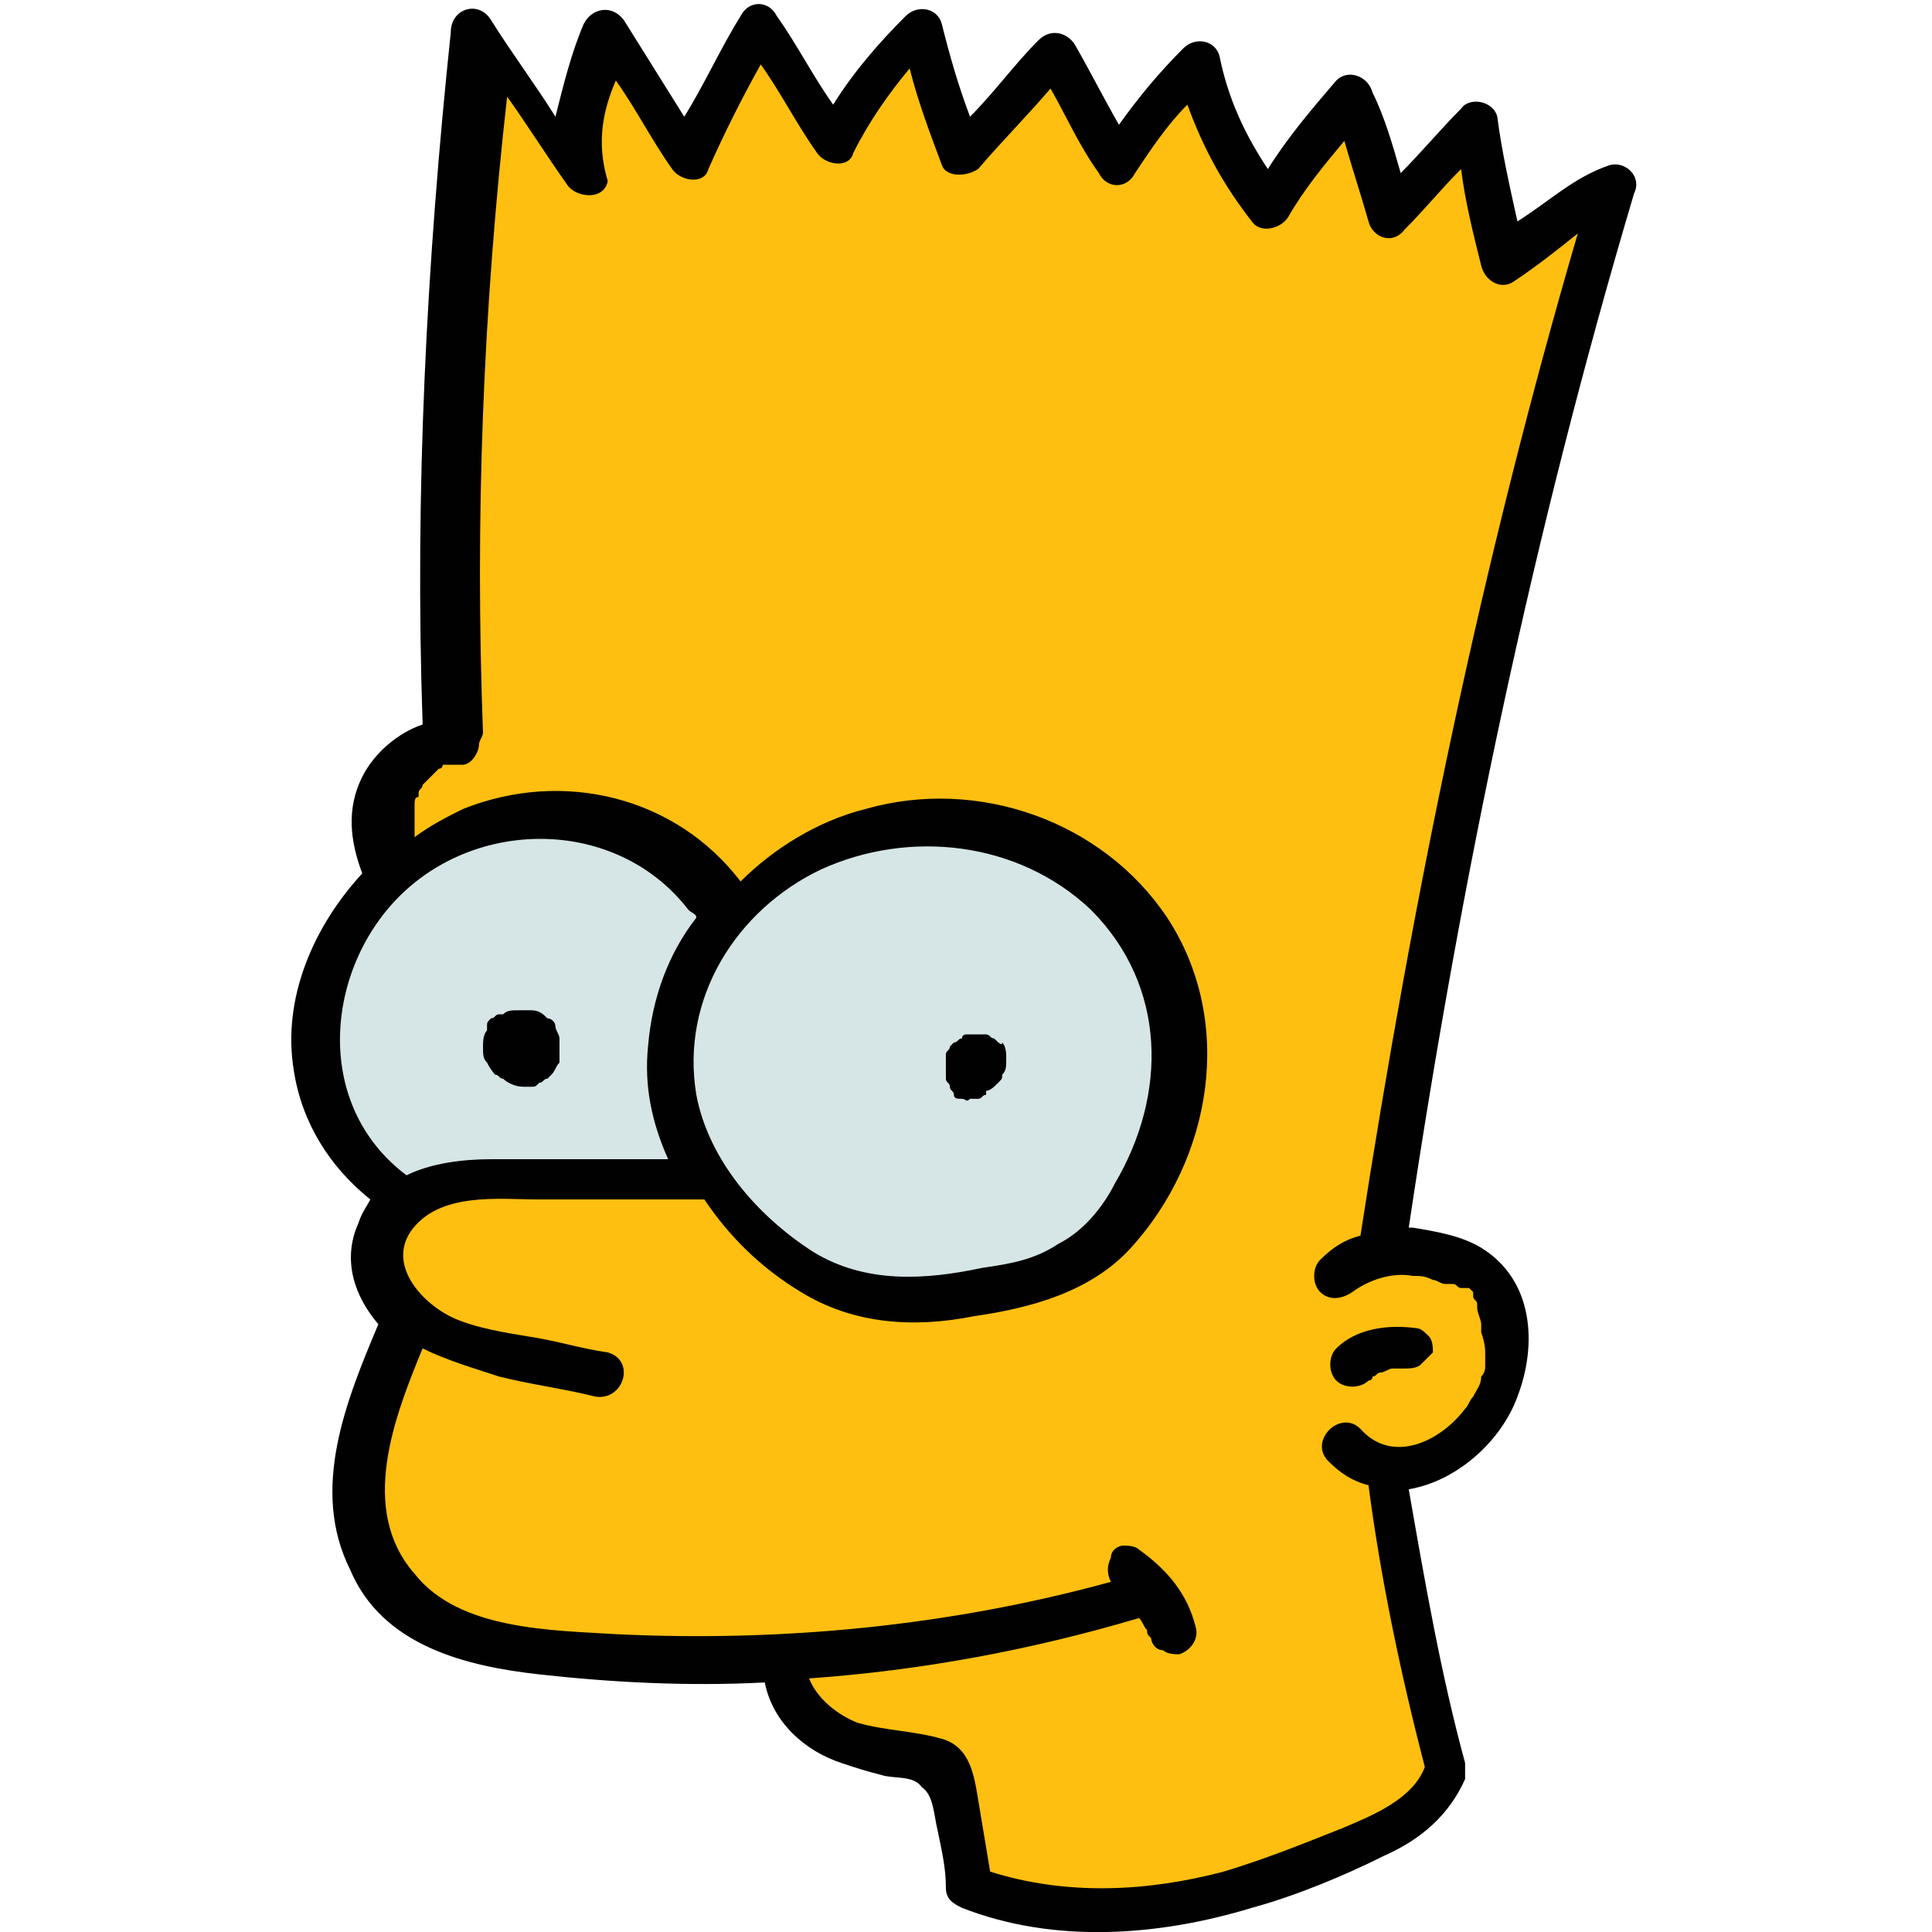
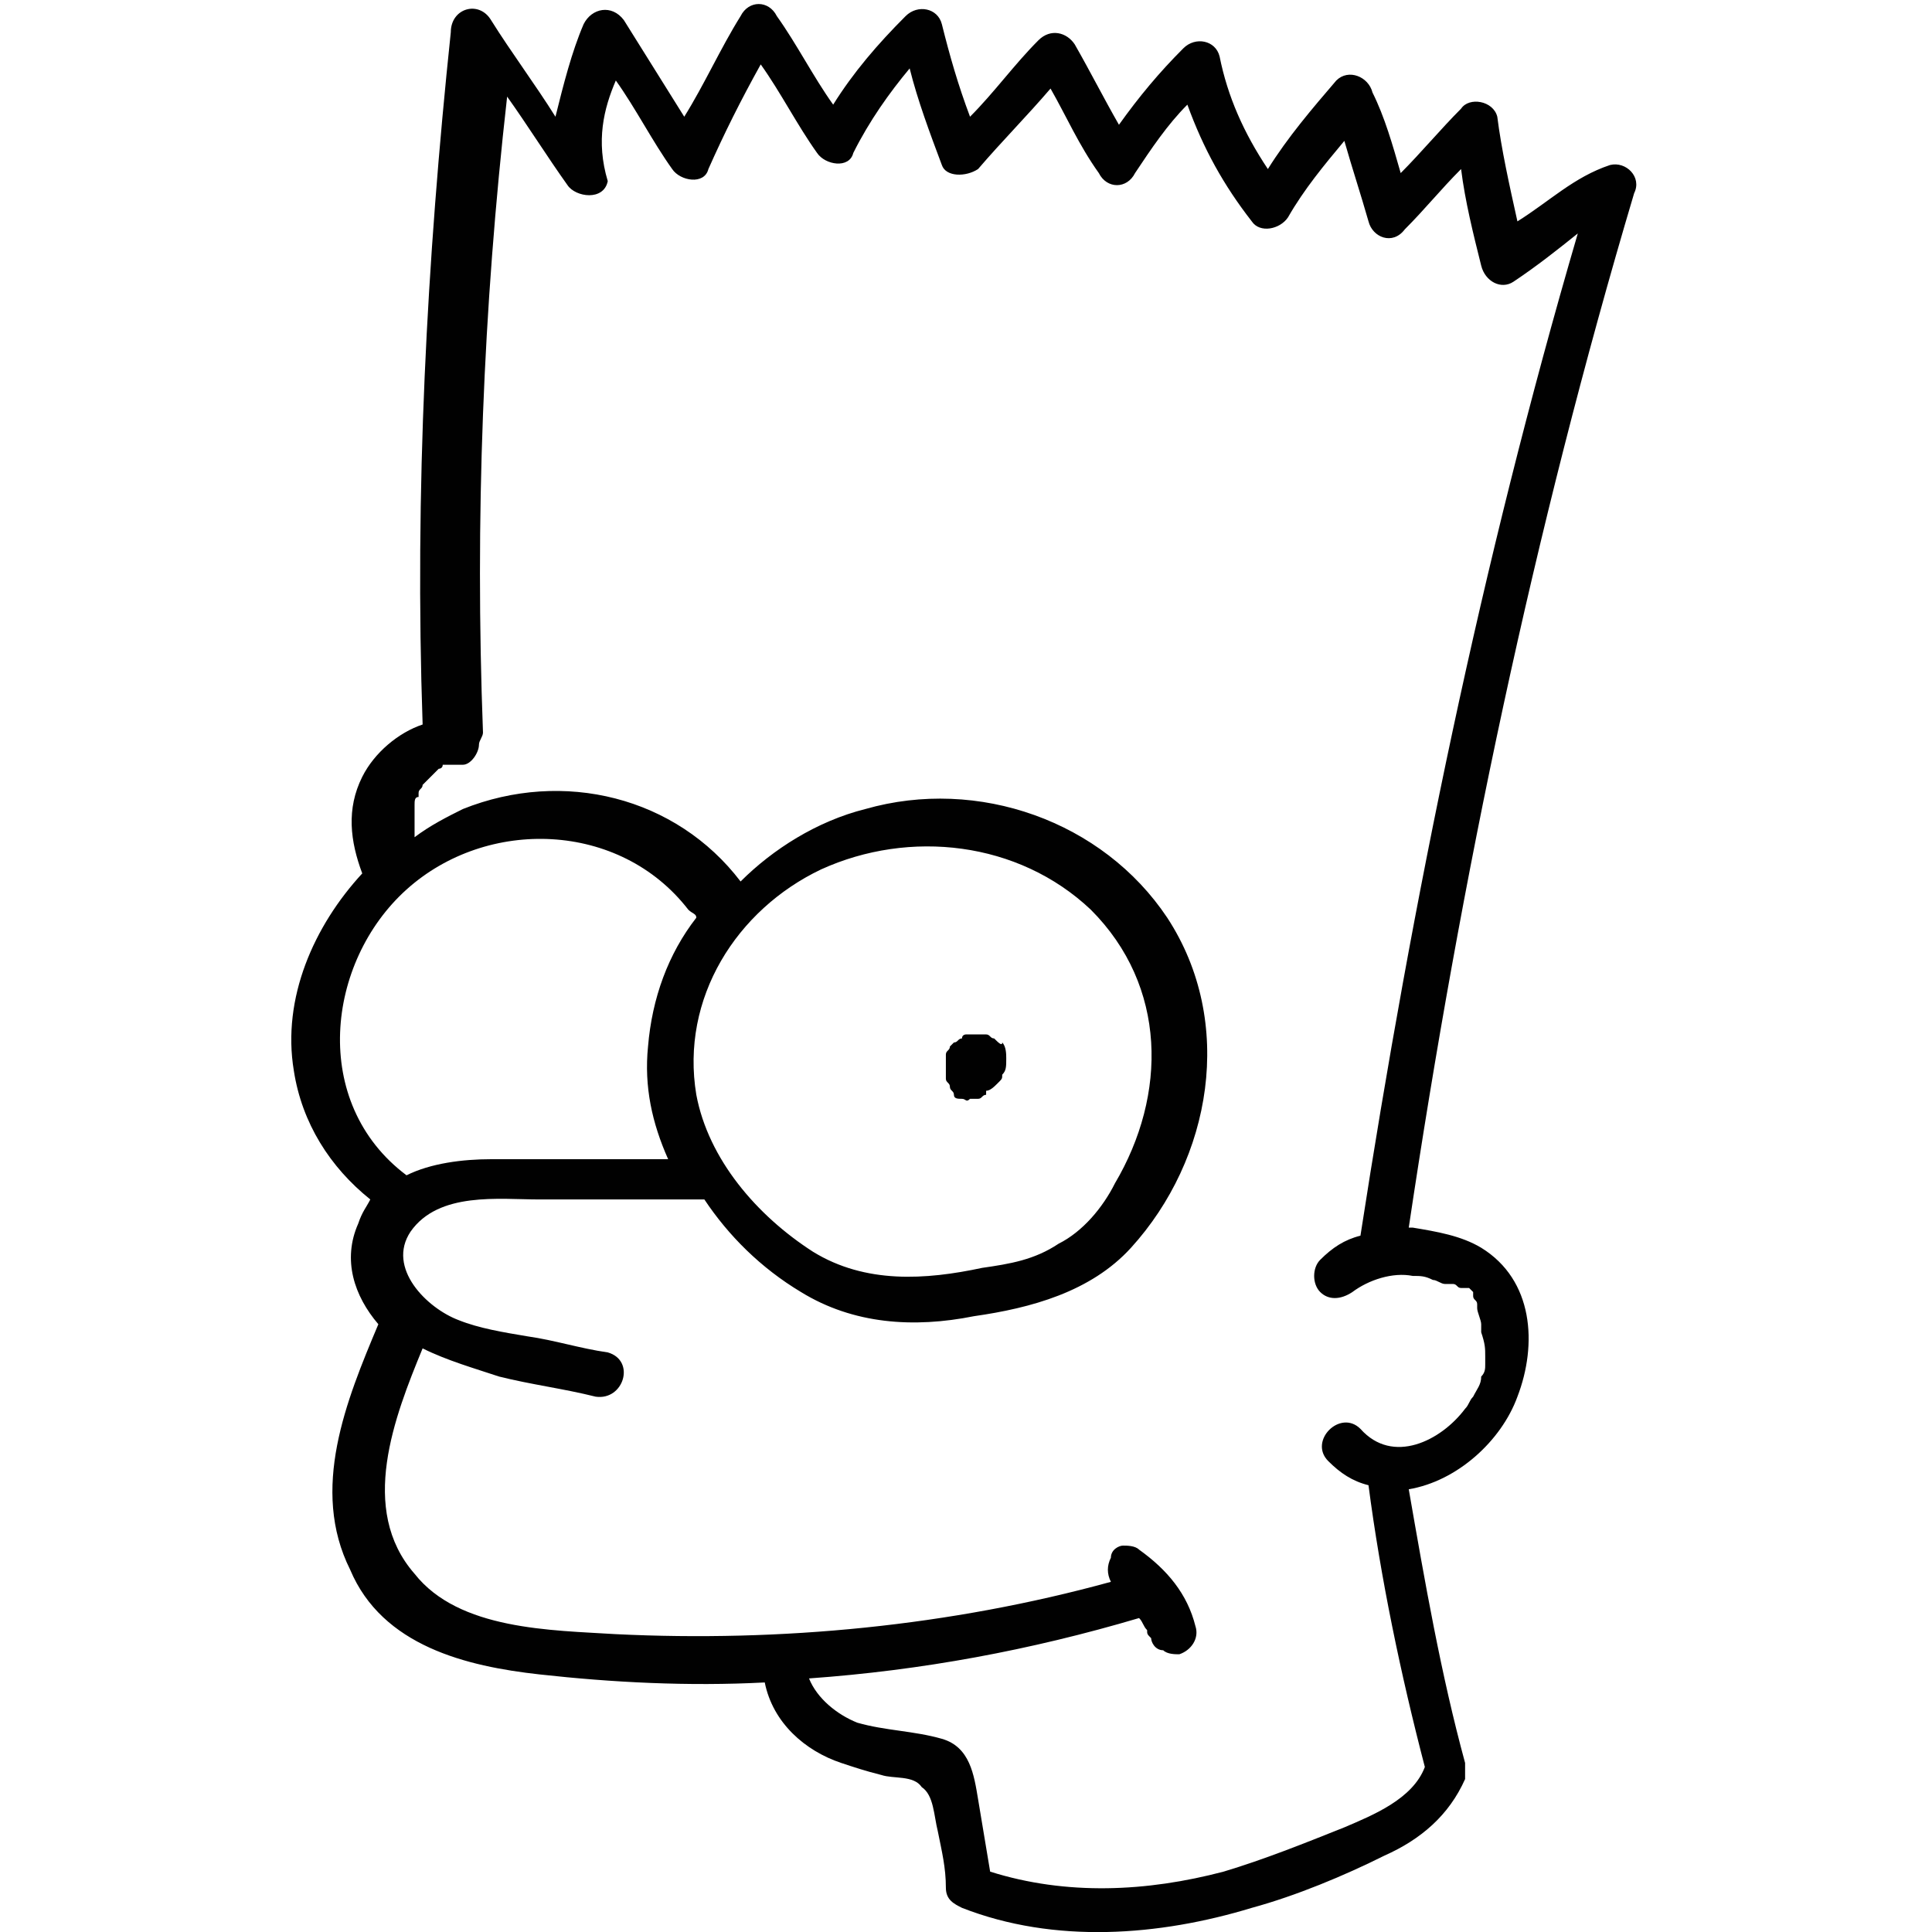
<svg xmlns="http://www.w3.org/2000/svg" version="1.1" id="レイヤー_1" x="0px" y="0px" viewBox="0 0 48 48" style="enable-background:new 0 0 48 48;" xml:space="preserve">
  <style type="text/css">
	.st0{fill:#FEBF10;}
	.st1{fill:#D6E5E5;}
	.st2{fill:#010101;}
</style>
  <g>
-     <path class="st0" d="M24,46.9c0,0,7.1,2.1,11.9-3.1l-1.3-7.3c0,0,2.7-0.5,2.8-3.3c0,0,0.3-2.2-3-2l2.4-13.3l3.1-12.9l-2.5,1.6   l-0.8-3.2l-2,2l-1.1-2.7l-2.1,2.6l-1.8-3.4L27.7,4l-1.6-2.4L24,3.8l-1.1-3.1l-2.1,2.5l-2-2.4l-1.6,2.8L15.1,1l-0.9,3l-2.4-3   l-0.8,16.8c0,0-2.6,1.9-1,3.8l0.1,8.1c0,0-1.6,1.7,0.3,3.1c0,0-3.1,4.2-0.4,6.9c2.8,2.7,9.2,1.4,9.2,1.4s0.7,2.4,4.2,2.7L24,46.9z" />
-     <path class="st1" d="M10.1,29.7c0,0-2.2-1.1-2.2-4.5c0,0,1.1-5.6,6.7-4.5c0,0,2.2,0,3.3,2.2c0,0,4.5-4.5,8.9-1.1   c1.3,0.9,4.5,4.5,0,8.9c0,0-5.6,4.3-9.5-1.8L10.1,29.7z" />
-     <path class="st2" d="M12.3,26.7c0.1,0,0.1,0.1,0.2,0.1c0,0,0,0,0,0c0,0,0,0,0,0c0.1,0.1,0.3,0.2,0.5,0.2c0,0,0,0,0,0   c0.1,0,0.1,0,0.2,0c0,0,0,0,0,0c0.1,0,0.1,0,0.2-0.1c0.1,0,0.1-0.1,0.2-0.1c0,0,0.1-0.1,0.1-0.1c0.1-0.1,0.1-0.2,0.2-0.3   c0,0,0,0,0-0.1c0-0.1,0-0.1,0-0.2c0-0.1,0-0.1,0-0.2c0,0,0-0.1,0-0.1c0-0.1-0.1-0.2-0.1-0.3c0-0.1-0.1-0.2-0.2-0.2   c-0.1-0.1-0.2-0.2-0.4-0.2c0,0,0,0-0.1,0c-0.1,0-0.1,0-0.2,0c-0.2,0-0.3,0-0.4,0.1c0,0-0.1,0-0.1,0c-0.1,0-0.1,0.1-0.2,0.1   c-0.1,0.1-0.1,0.1-0.1,0.2c0,0,0,0.1,0,0.1c-0.1,0.1-0.1,0.3-0.1,0.4c0,0.2,0,0.3,0.1,0.4C12.2,26.6,12.3,26.7,12.3,26.7z" />
    <path class="st2" d="M24.7,25.8c-0.1,0-0.1-0.1-0.2-0.1c0,0,0,0,0,0c-0.1,0-0.1,0-0.2,0c0,0,0,0,0,0c-0.1,0-0.1,0-0.2,0   c0,0-0.1,0-0.1,0c0,0-0.1,0-0.1,0.1c-0.1,0-0.1,0.1-0.2,0.1c0,0,0,0,0,0c0,0-0.1,0.1-0.1,0.1c0,0.1-0.1,0.1-0.1,0.2c0,0,0,0,0,0.1   c0,0.1,0,0.1,0,0.2c0,0.1,0,0.1,0,0.2c0,0,0,0,0,0c0,0,0,0.1,0,0.1c0,0.1,0.1,0.1,0.1,0.2c0,0.1,0.1,0.1,0.1,0.2   c0,0.1,0.1,0.1,0.2,0.1c0.1,0,0.1,0.1,0.2,0c0.1,0,0.1,0,0.2,0c0.1,0,0.1-0.1,0.2-0.1c0,0,0,0,0-0.1c0.1,0,0.2-0.1,0.3-0.2   c0.1-0.1,0.1-0.1,0.1-0.2c0.1-0.1,0.1-0.2,0.1-0.4c0-0.1,0-0.3-0.1-0.4C24.9,26,24.8,25.9,24.7,25.8z" />
    <g>
      <path class="st2" d="M36.8,31c-0.5-0.3-1.1-0.4-1.7-0.5c0,0-0.1,0-0.1,0c1.3-8.7,3.1-17.3,5.6-25.7C40.8,4.4,40.4,4,40,4.1    c-0.9,0.3-1.5,0.9-2.3,1.4c-0.2-0.9-0.4-1.8-0.5-2.6c-0.1-0.4-0.7-0.5-0.9-0.2c-0.5,0.5-1,1.1-1.5,1.6c-0.2-0.7-0.4-1.4-0.7-2    C34,1.9,33.5,1.7,33.2,2c-0.6,0.7-1.2,1.4-1.7,2.2c-0.6-0.9-1-1.8-1.2-2.8c-0.1-0.4-0.6-0.5-0.9-0.2c-0.6,0.6-1.1,1.2-1.6,1.9    c-0.4-0.7-0.7-1.3-1.1-2c-0.2-0.3-0.6-0.4-0.9-0.1c-0.6,0.6-1.1,1.3-1.7,1.9c-0.3-0.8-0.5-1.5-0.7-2.3c-0.1-0.4-0.6-0.5-0.9-0.2    c-0.7,0.7-1.3,1.4-1.8,2.2c-0.5-0.7-0.9-1.5-1.4-2.2c-0.2-0.4-0.7-0.4-0.9,0c-0.5,0.8-0.9,1.7-1.4,2.5c-0.5-0.8-1-1.6-1.5-2.4    c-0.3-0.4-0.8-0.3-1,0.1c-0.3,0.7-0.5,1.5-0.7,2.3c-0.5-0.8-1.1-1.6-1.6-2.4c-0.3-0.5-1-0.3-1,0.3c-0.6,5.7-0.9,11.4-0.7,17.2    c-0.6,0.2-1.2,0.7-1.5,1.3c-0.4,0.8-0.3,1.6,0,2.4c-1.2,1.3-2,3.1-1.7,4.9c0.2,1.3,0.9,2.4,1.9,3.2C9.1,30,9,30.1,8.9,30.4    c-0.4,0.9-0.1,1.8,0.5,2.5c-0.8,1.9-1.7,4.1-0.7,6.1c0.8,1.9,2.9,2.4,4.7,2.6c1.8,0.2,3.7,0.3,5.6,0.2c0.2,1,1,1.7,1.9,2    c0.3,0.1,0.6,0.2,1,0.3c0.3,0.1,0.8,0,1,0.3c0.3,0.2,0.3,0.7,0.4,1.1c0.1,0.5,0.2,0.9,0.2,1.4c0,0.3,0.2,0.4,0.4,0.5    c2.3,0.9,4.9,0.7,7.2,0c1.1-0.3,2.3-0.8,3.3-1.3c0.9-0.4,1.6-1,2-1.9c0,0,0,0,0,0c0,0,0,0,0-0.1c0,0,0,0,0,0c0,0,0-0.1,0-0.1    c0,0,0-0.1,0-0.1c0,0,0-0.1,0-0.1c-0.6-2.2-1-4.5-1.4-6.8c1.2-0.2,2.3-1.2,2.7-2.3C38.2,33.4,38.1,31.8,36.8,31z M36.8,32.6    C36.8,32.6,36.8,32.6,36.8,32.6C36.7,32.5,36.8,32.6,36.8,32.6z M10.1,22.1c2-1.8,5.3-1.7,7,0.5c0.1,0.1,0.2,0.1,0.2,0.2    c-0.7,0.9-1.1,2-1.2,3.2c-0.1,1,0.1,1.9,0.5,2.8c-1.5,0-2.9,0-4.4,0c-0.7,0-1.5,0.1-2.1,0.4c0,0,0,0,0,0    C7.7,27.4,8.1,23.9,10.1,22.1z M20.4,21.6c2.2-1,4.9-0.7,6.7,1c1.9,1.9,1.9,4.6,0.6,6.8c-0.3,0.6-0.8,1.2-1.4,1.5    c-0.6,0.4-1.2,0.5-1.9,0.6c-1.4,0.3-2.9,0.4-4.2-0.4c-1.4-0.9-2.6-2.3-2.9-3.9C16.9,24.8,18.3,22.6,20.4,21.6z M36.9,33.7    C36.9,33.7,36.8,33.9,36.9,33.7c0,0.1,0,0.2,0,0.2c0,0.1,0,0.2-0.1,0.3c0,0.2-0.1,0.3-0.2,0.5c0,0,0,0,0,0c0,0,0,0,0,0    c-0.1,0.1-0.1,0.2-0.2,0.3c-0.6,0.8-1.8,1.4-2.6,0.5c-0.5-0.5-1.3,0.3-0.8,0.8c0.3,0.3,0.6,0.5,1,0.6c0,0,0,0,0,0    c0.3,2.3,0.8,4.7,1.4,7c-0.3,0.8-1.3,1.2-2,1.5c-1,0.4-2,0.8-3,1.1c-1.9,0.5-3.9,0.6-5.8,0c-0.1-0.6-0.2-1.2-0.3-1.8    c-0.1-0.6-0.2-1.3-0.9-1.5c-0.7-0.2-1.4-0.2-2.1-0.4c-0.5-0.2-1-0.6-1.2-1.1c2.8-0.2,5.5-0.7,8.2-1.5c0.1,0.1,0.1,0.2,0.2,0.3    c0,0.1,0,0.1,0.1,0.2c0,0.1,0.1,0.3,0.3,0.3c0.1,0.1,0.3,0.1,0.4,0.1c0.3-0.1,0.5-0.4,0.4-0.7c-0.2-0.8-0.7-1.4-1.4-1.9    c-0.1-0.1-0.3-0.1-0.4-0.1c-0.1,0-0.3,0.1-0.3,0.3c-0.1,0.2-0.1,0.4,0,0.6c-4,1.1-8.2,1.5-12.3,1.3c-1.6-0.1-3.9-0.1-5-1.5    c-1.4-1.6-0.5-3.9,0.2-5.6c0.6,0.3,1.3,0.5,1.9,0.7c0.8,0.2,1.6,0.3,2.4,0.5c0.7,0.1,1-0.9,0.3-1.1c-0.7-0.1-1.3-0.3-2-0.4    c-0.6-0.1-1.2-0.2-1.7-0.4c-0.8-0.3-1.8-1.3-1.2-2.2c0.7-1,2.2-0.8,3.2-0.8c1.4,0,2.7,0,4.1,0c0.6,0.9,1.4,1.7,2.4,2.3    c1.3,0.8,2.8,0.9,4.3,0.6c1.4-0.2,2.9-0.6,3.9-1.7c2-2.2,2.6-5.6,0.9-8.2c-1.6-2.4-4.7-3.5-7.5-2.7c-1.2,0.3-2.3,1-3.1,1.8    c-1.6-2.1-4.4-2.8-6.9-1.8c-0.4,0.2-0.8,0.4-1.2,0.7c0-0.1,0-0.1,0-0.2c0,0,0,0,0,0c0,0,0-0.1,0-0.1c0-0.1,0-0.2,0-0.3    c0,0,0-0.1,0-0.1c0,0,0-0.1,0-0.1c0-0.1,0-0.2,0.1-0.2c0,0,0-0.1,0-0.1c0,0,0,0,0,0c0,0,0,0,0,0c0-0.1,0.1-0.1,0.1-0.2    c0,0,0.1-0.1,0.1-0.1c0.1-0.1,0.2-0.2,0.3-0.3c0,0,0,0,0,0c0,0,0.1,0,0.1-0.1c0,0,0.1,0,0.1,0c0,0,0,0,0.1,0c0,0,0,0,0,0    c0,0,0.1,0,0.1,0c0.1,0,0.2,0,0.2,0c0.2,0,0.4-0.3,0.4-0.5c0-0.1,0.1-0.2,0.1-0.3c-0.2-5.3,0-10.5,0.6-15.8c0.5,0.7,1,1.5,1.5,2.2    c0.2,0.3,0.9,0.4,1-0.1C14.8,3.5,15,2.7,15.3,2c0.5,0.7,0.9,1.5,1.4,2.2c0.2,0.3,0.8,0.4,0.9,0c0.4-0.9,0.8-1.7,1.3-2.6    c0.5,0.7,0.9,1.5,1.4,2.2c0.2,0.3,0.8,0.4,0.9,0c0.4-0.8,0.9-1.5,1.4-2.1c0.2,0.8,0.5,1.6,0.8,2.4c0.1,0.3,0.6,0.3,0.9,0.1    c0.6-0.7,1.2-1.3,1.8-2c0.4,0.7,0.7,1.4,1.2,2.1c0.2,0.4,0.7,0.4,0.9,0c0.4-0.6,0.8-1.2,1.3-1.7c0.4,1.1,0.9,2,1.6,2.9    c0.2,0.3,0.7,0.2,0.9-0.1c0.4-0.7,0.9-1.3,1.4-1.9c0.2,0.7,0.4,1.3,0.6,2c0.1,0.4,0.6,0.6,0.9,0.2c0.5-0.5,0.9-1,1.4-1.5    c0.1,0.8,0.3,1.6,0.5,2.4C36.9,7,37.3,7.2,37.6,7c0.6-0.4,1.1-0.8,1.6-1.2c-2.4,8.2-4.1,16.5-5.4,24.9c-0.4,0.1-0.7,0.3-1,0.6    c-0.2,0.2-0.2,0.6,0,0.8c0.2,0.2,0.5,0.2,0.8,0c0.4-0.3,1-0.5,1.5-0.4c0.2,0,0.3,0,0.5,0.1c0.1,0,0.2,0.1,0.3,0.1c0,0,0.1,0,0.1,0    c0,0,0.1,0,0.1,0c0.1,0,0.1,0.1,0.2,0.1c0,0,0,0,0.1,0c0,0,0.1,0,0.1,0c0,0,0.1,0.1,0.1,0.1c0,0,0,0,0,0.1c0,0,0,0,0,0    c0,0.1,0.1,0.1,0.1,0.2c0,0,0,0,0,0.1c0,0.1,0.1,0.3,0.1,0.4c0,0,0,0,0,0c0,0,0,0,0,0c0,0.1,0,0.1,0,0.2    C36.9,33.4,36.9,33.5,36.9,33.7z" />
-       <path class="st2" d="M35.2,33c-0.7-0.1-1.5,0-2,0.5c-0.2,0.2-0.2,0.6,0,0.8c0.2,0.2,0.6,0.2,0.8,0c0,0,0.1,0,0.1-0.1    c0.1,0,0.1-0.1,0.2-0.1c0.1,0,0.2-0.1,0.3-0.1c0.1,0,0.2,0,0.3,0c0,0,0,0,0,0c0.1,0,0.3,0,0.4-0.1c0.1-0.1,0.2-0.2,0.3-0.3    c0-0.1,0-0.3-0.1-0.4C35.4,33.1,35.3,33,35.2,33z" />
    </g>
  </g>
</svg>